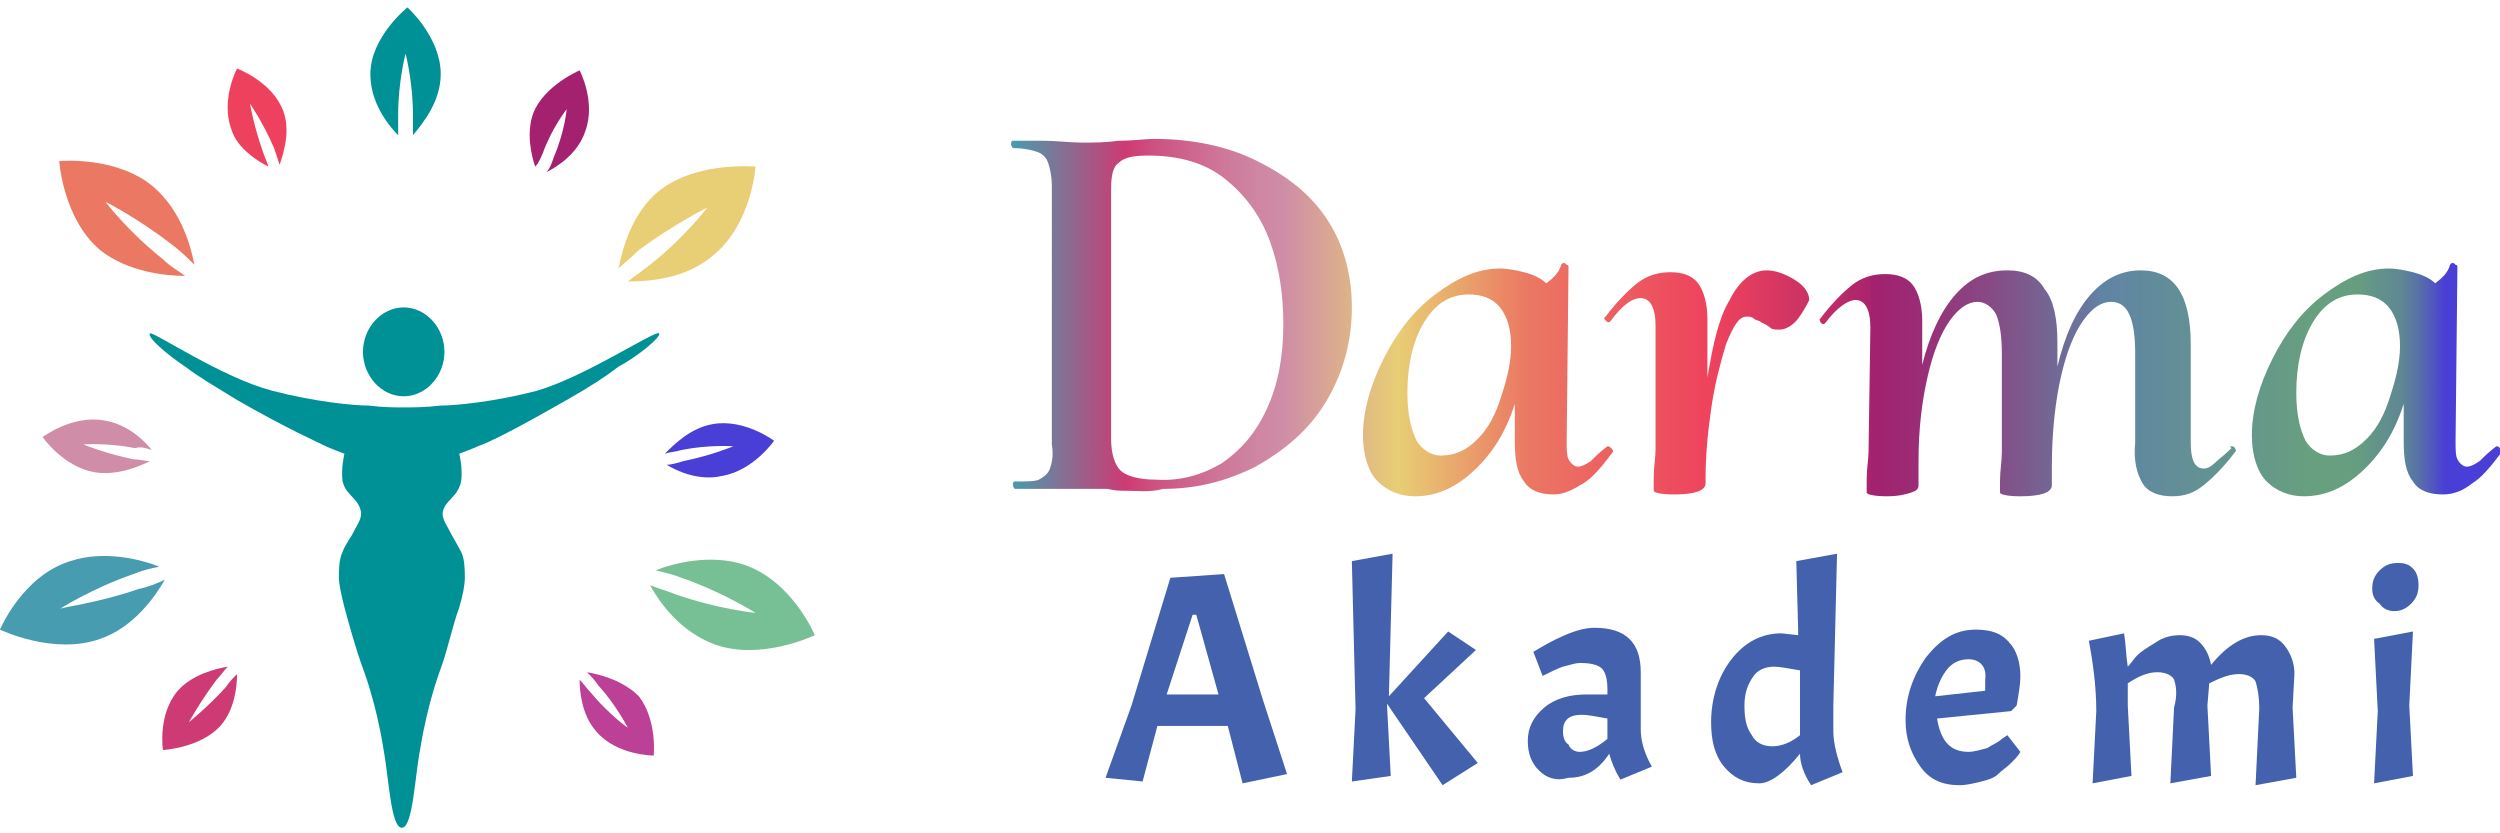
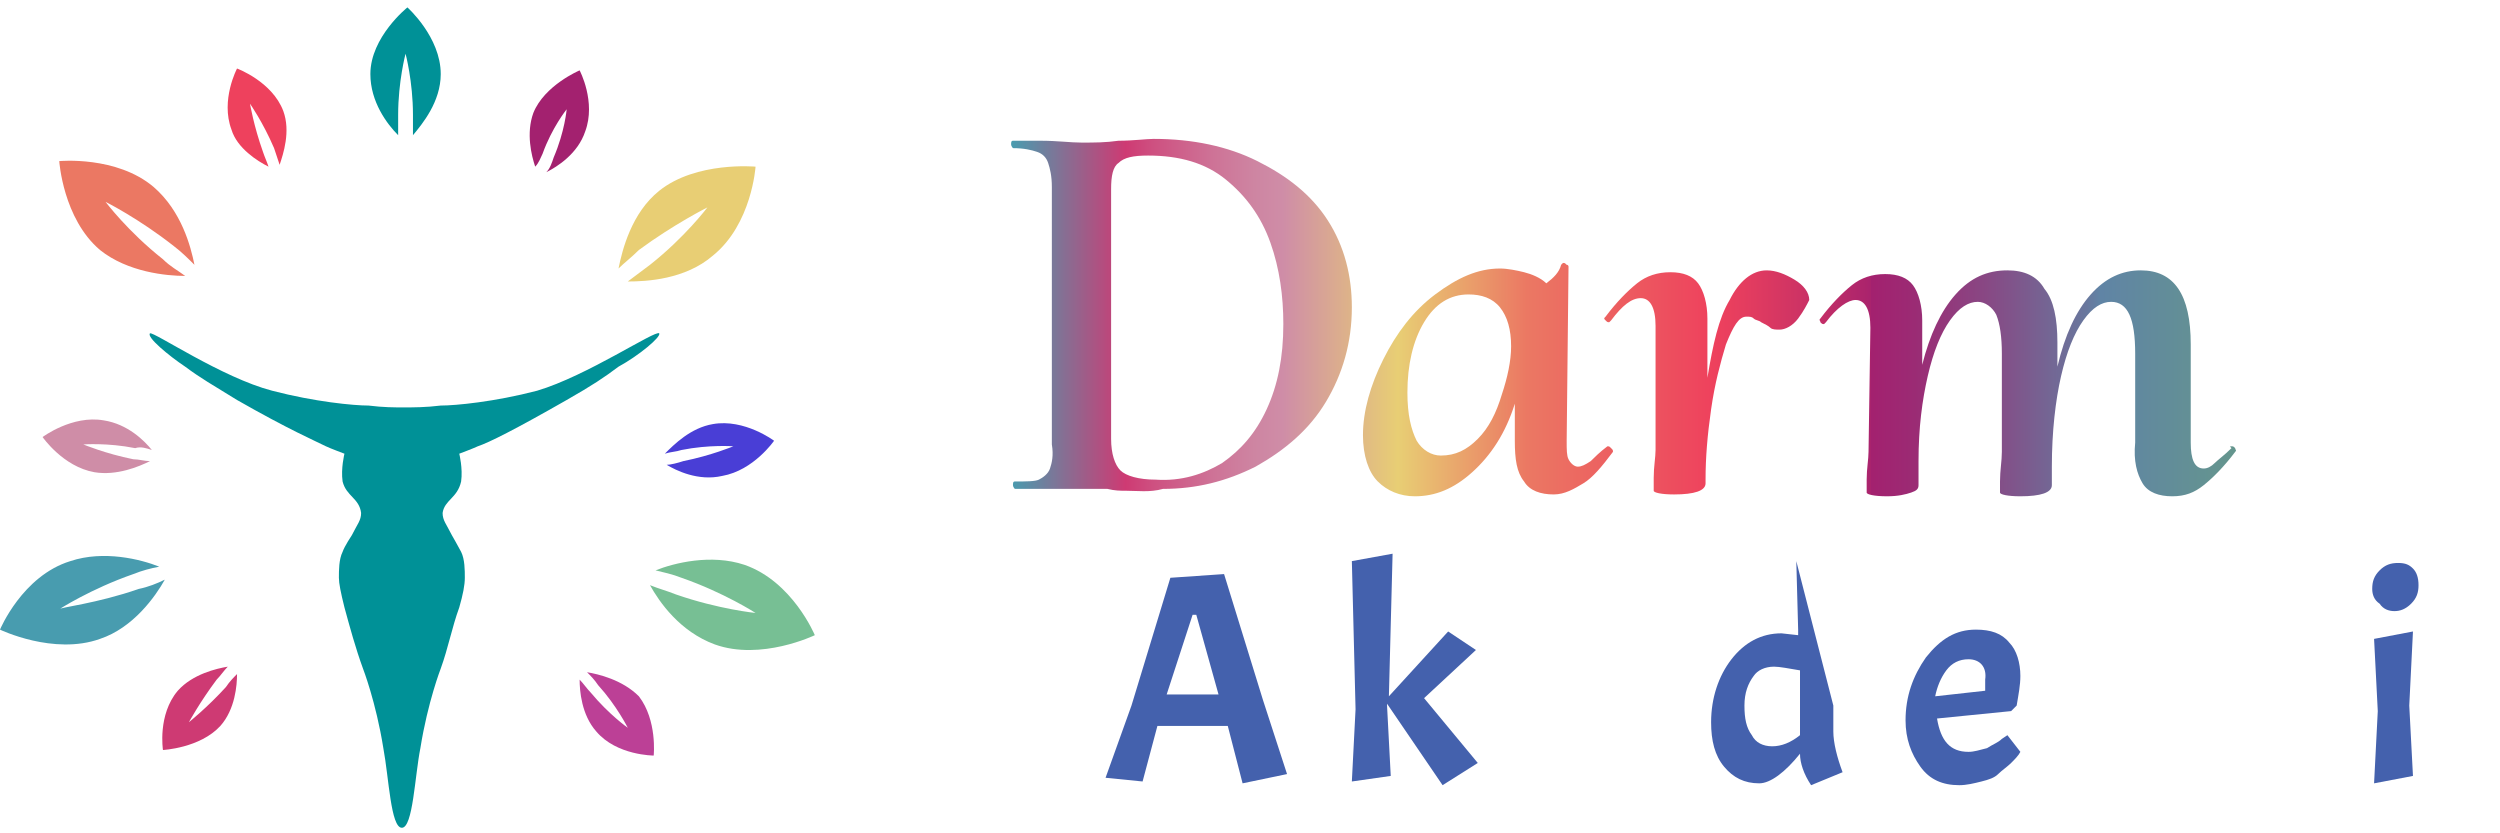
<svg xmlns="http://www.w3.org/2000/svg" version="1.1" id="Layer_1" x="0px" y="0px" width="900px" height="300px" viewBox="0 0 135 45" style="enable-background:new 0 0 135 45;" xml:space="preserve">
  <style type="text/css">
	.st0{fill:url(#SVGID_1_);}
	.st1{fill:url(#SVGID_00000097475557258626480320000005363949324646846635_);}
	.st2{fill:url(#SVGID_00000172430172722912641170000003458662433941571768_);}
	.st3{fill:url(#SVGID_00000014602546772921207580000004883783264593685905_);}
	.st4{fill:url(#SVGID_00000011748078751738232560000004177811626112483226_);}
	.st5{fill:#4461AD;}
	.st6{fill:#EE415D;}
	.st7{fill:#BC4096;}
	.st8{fill:#CF8DA7;}
	.st9{fill:#493ED6;}
	.st10{fill:#CE3A73;}
	.st11{fill:#A3216F;}
	.st12{fill:#EB7863;}
	.st13{fill:#77BF94;}
	.st14{fill:#489CAF;}
	.st15{fill:#E8CE74;}
	.st16{fill:#009197;}
</style>
  <g>
    <linearGradient id="SVGID_1_" gradientUnits="userSpaceOnUse" x1="54.581" y1="29.118" x2="132.034" y2="29.118" gradientTransform="matrix(1 0 0 -1 0 46.22)">
      <stop offset="0" style="stop-color:#489CAF" />
      <stop offset="8.000000e-02" style="stop-color:#CE3A73" />
      <stop offset="0.1" style="stop-color:#CE5181" />
      <stop offset="0.14" style="stop-color:#CE7296" />
      <stop offset="0.17" style="stop-color:#CE85A2" />
      <stop offset="0.19" style="stop-color:#CF8DA7" />
      <stop offset="0.27" style="stop-color:#E8CE74" />
      <stop offset="0.36" style="stop-color:#EB7863" />
      <stop offset="0.49" style="stop-color:#EE415D" />
      <stop offset="0.51" style="stop-color:#E53D5F" />
      <stop offset="0.55" style="stop-color:#CE3364" />
      <stop offset="0.6" style="stop-color:#A9236D" />
      <stop offset="0.6" style="stop-color:#A3216F" />
      <stop offset="0.63" style="stop-color:#9B2B74" />
      <stop offset="0.68" style="stop-color:#884884" />
      <stop offset="0.75" style="stop-color:#68779D" />
      <stop offset="0.76" style="stop-color:#6084A5" />
      <stop offset="0.91" style="stop-color:#67A07F" />
      <stop offset="0.94" style="stop-color:#669D81" />
      <stop offset="0.95" style="stop-color:#639588" />
      <stop offset="0.97" style="stop-color:#5F8794" />
      <stop offset="0.98" style="stop-color:#5974A5" />
      <stop offset="0.99" style="stop-color:#525BBB" />
      <stop offset="1" style="stop-color:#493ED6" />
    </linearGradient>
    <path class="st0" d="M60.8,26.5c-0.3,0-0.6,0-1-0.1c-0.4,0-0.8,0-1.3,0l-2.2,0c-0.4,0-0.9,0-1.5,0c0,0-0.1-0.1-0.1-0.2   s0-0.2,0.1-0.2c0.6,0,1.1,0,1.3-0.1s0.5-0.3,0.6-0.6c0.1-0.3,0.2-0.7,0.1-1.3V10.1c0-0.6-0.1-1-0.2-1.3c-0.1-0.3-0.3-0.5-0.6-0.6   c-0.3-0.1-0.7-0.2-1.3-0.2c0,0-0.1-0.1-0.1-0.2s0-0.2,0.1-0.2l1.5,0c0.9,0,1.6,0.1,2.2,0.1c0.7,0,1.3,0,2-0.1   c0.8,0,1.5-0.1,1.9-0.1c2.1,0,4,0.4,5.6,1.2s2.9,1.8,3.8,3.2c0.9,1.4,1.3,3,1.3,4.7c0,1.9-0.5,3.6-1.4,5.1   c-0.9,1.5-2.2,2.6-3.8,3.5c-1.6,0.8-3.2,1.2-5,1.2C62.1,26.6,61.4,26.5,60.8,26.5L60.8,26.5z M66,25c1-0.7,1.8-1.6,2.4-2.9   c0.6-1.3,0.9-2.8,0.9-4.6c0-1.5-0.2-3-0.7-4.4s-1.3-2.5-2.4-3.4c-1.1-0.9-2.5-1.3-4.2-1.3c-0.8,0-1.3,0.1-1.6,0.4   C60.1,9,60,9.5,60,10.2v13.5c0,0.8,0.2,1.4,0.5,1.7c0.3,0.3,1,0.5,1.9,0.5C63.8,26,65,25.6,66,25L66,25z" />
    <linearGradient id="SVGID_00000021825319017404673800000016706351146732218501_" gradientUnits="userSpaceOnUse" x1="54.581" y1="25.729" x2="132.034" y2="25.729" gradientTransform="matrix(1 0 0 -1 0 46.22)">
      <stop offset="0" style="stop-color:#489CAF" />
      <stop offset="8.000000e-02" style="stop-color:#CE3A73" />
      <stop offset="0.1" style="stop-color:#CE5181" />
      <stop offset="0.14" style="stop-color:#CE7296" />
      <stop offset="0.17" style="stop-color:#CE85A2" />
      <stop offset="0.19" style="stop-color:#CF8DA7" />
      <stop offset="0.27" style="stop-color:#E8CE74" />
      <stop offset="0.36" style="stop-color:#EB7863" />
      <stop offset="0.49" style="stop-color:#EE415D" />
      <stop offset="0.51" style="stop-color:#E53D5F" />
      <stop offset="0.55" style="stop-color:#CE3364" />
      <stop offset="0.6" style="stop-color:#A9236D" />
      <stop offset="0.6" style="stop-color:#A3216F" />
      <stop offset="0.63" style="stop-color:#9B2B74" />
      <stop offset="0.68" style="stop-color:#884884" />
      <stop offset="0.75" style="stop-color:#68779D" />
      <stop offset="0.76" style="stop-color:#6084A5" />
      <stop offset="0.91" style="stop-color:#67A07F" />
      <stop offset="0.94" style="stop-color:#669D81" />
      <stop offset="0.95" style="stop-color:#639588" />
      <stop offset="0.97" style="stop-color:#5F8794" />
      <stop offset="0.98" style="stop-color:#5974A5" />
      <stop offset="0.99" style="stop-color:#525BBB" />
      <stop offset="1" style="stop-color:#493ED6" />
    </linearGradient>
    <path style="fill:url(#SVGID_00000021825319017404673800000016706351146732218501_);" d="M86.8,24.1c0.1,0,0.1,0,0.2,0.1   c0.1,0.1,0.1,0.1,0.1,0.2c-0.6,0.8-1.1,1.4-1.6,1.7s-1,0.6-1.6,0.6c-0.7,0-1.3-0.2-1.6-0.7c-0.4-0.5-0.5-1.2-0.5-2.2v-2   c-0.5,1.6-1.3,2.8-2.3,3.7c-1,0.9-2,1.3-3.1,1.3c-0.8,0-1.5-0.3-2-0.8c-0.5-0.5-0.8-1.4-0.8-2.5c0-1.3,0.4-2.7,1.1-4.1   s1.6-2.6,2.8-3.5s2.3-1.4,3.5-1.4c0.4,0,0.9,0.1,1.3,0.2c0.4,0.1,0.9,0.3,1.2,0.6c0.4-0.3,0.7-0.6,0.8-1c0,0,0.1-0.1,0.1-0.1   c0.1,0,0.1,0,0.2,0.1c0.1,0,0.1,0.1,0.1,0.1l-0.1,9.4c0,0.5,0,0.8,0.1,1c0.1,0.2,0.3,0.4,0.5,0.4c0.2,0,0.4-0.1,0.7-0.3   C86.1,24.7,86.4,24.4,86.8,24.1C86.7,24.1,86.8,24.1,86.8,24.1L86.8,24.1z M79.8,23.7c0.6-0.6,1-1.4,1.3-2.4   c0.3-0.9,0.5-1.8,0.5-2.6c0-0.9-0.2-1.6-0.6-2.1s-1-0.7-1.7-0.7c-1,0-1.8,0.5-2.4,1.5c-0.6,1-0.9,2.3-0.9,3.8c0,1.2,0.2,2,0.5,2.6   c0.3,0.5,0.8,0.8,1.3,0.8C78.6,24.6,79.2,24.3,79.8,23.7L79.8,23.7z" />
    <linearGradient id="SVGID_00000104663974864428603620000017322707665995517571_" gradientUnits="userSpaceOnUse" x1="54.581" y1="25.579" x2="132.034" y2="25.579" gradientTransform="matrix(1 0 0 -1 0 46.22)">
      <stop offset="0" style="stop-color:#489CAF" />
      <stop offset="8.000000e-02" style="stop-color:#CE3A73" />
      <stop offset="0.1" style="stop-color:#CE5181" />
      <stop offset="0.14" style="stop-color:#CE7296" />
      <stop offset="0.17" style="stop-color:#CE85A2" />
      <stop offset="0.19" style="stop-color:#CF8DA7" />
      <stop offset="0.27" style="stop-color:#E8CE74" />
      <stop offset="0.36" style="stop-color:#EB7863" />
      <stop offset="0.49" style="stop-color:#EE415D" />
      <stop offset="0.51" style="stop-color:#E53D5F" />
      <stop offset="0.55" style="stop-color:#CE3364" />
      <stop offset="0.6" style="stop-color:#A9236D" />
      <stop offset="0.6" style="stop-color:#A3216F" />
      <stop offset="0.63" style="stop-color:#9B2B74" />
      <stop offset="0.68" style="stop-color:#884884" />
      <stop offset="0.75" style="stop-color:#68779D" />
      <stop offset="0.76" style="stop-color:#6084A5" />
      <stop offset="0.91" style="stop-color:#67A07F" />
      <stop offset="0.94" style="stop-color:#669D81" />
      <stop offset="0.95" style="stop-color:#639588" />
      <stop offset="0.97" style="stop-color:#5F8794" />
      <stop offset="0.98" style="stop-color:#5974A5" />
      <stop offset="0.99" style="stop-color:#525BBB" />
      <stop offset="1" style="stop-color:#493ED6" />
    </linearGradient>
    <path style="fill:url(#SVGID_00000104663974864428603620000017322707665995517571_);" d="M97.1,17.2c-0.3,0.4-0.7,0.6-1,0.6   c-0.2,0-0.4,0-0.5-0.1s-0.3-0.2-0.5-0.3c-0.1-0.1-0.3-0.1-0.4-0.2c-0.1-0.1-0.2-0.1-0.4-0.1c-0.4,0-0.7,0.5-1.1,1.5   c-0.3,1-0.6,2.1-0.8,3.5c-0.2,1.4-0.3,2.6-0.3,3.8v0.2c0,0.4-0.6,0.6-1.7,0.6c-0.7,0-1.1-0.1-1.1-0.2v-0.7c0-0.6,0.1-1.1,0.1-1.5   l0-6.7c0-1-0.3-1.5-0.8-1.5c-0.5,0-1,0.4-1.6,1.2c0,0-0.1,0.1-0.1,0.1c-0.1,0-0.1,0-0.2-0.1s-0.1-0.1,0-0.2   c0.6-0.8,1.2-1.4,1.7-1.8s1.1-0.6,1.8-0.6c0.7,0,1.2,0.2,1.5,0.6s0.5,1.1,0.5,1.9l0,3.2c0.3-1.8,0.6-3.2,1.2-4.2   c0.5-1,1.2-1.6,2-1.6c0.5,0,1,0.2,1.5,0.5c0.5,0.3,0.8,0.7,0.8,1.1C97.6,16.4,97.4,16.8,97.1,17.2L97.1,17.2z" />
    <linearGradient id="SVGID_00000005238352426500416950000010140434063105084597_" gradientUnits="userSpaceOnUse" x1="54.581" y1="25.614" x2="132.034" y2="25.614" gradientTransform="matrix(1 0 0 -1 0 46.22)">
      <stop offset="0" style="stop-color:#489CAF" />
      <stop offset="8.000000e-02" style="stop-color:#CE3A73" />
      <stop offset="0.1" style="stop-color:#CE5181" />
      <stop offset="0.14" style="stop-color:#CE7296" />
      <stop offset="0.17" style="stop-color:#CE85A2" />
      <stop offset="0.19" style="stop-color:#CF8DA7" />
      <stop offset="0.27" style="stop-color:#E8CE74" />
      <stop offset="0.36" style="stop-color:#EB7863" />
      <stop offset="0.49" style="stop-color:#EE415D" />
      <stop offset="0.51" style="stop-color:#E53D5F" />
      <stop offset="0.55" style="stop-color:#CE3364" />
      <stop offset="0.6" style="stop-color:#A9236D" />
      <stop offset="0.6" style="stop-color:#A3216F" />
      <stop offset="0.63" style="stop-color:#9B2B74" />
      <stop offset="0.68" style="stop-color:#884884" />
      <stop offset="0.75" style="stop-color:#68779D" />
      <stop offset="0.76" style="stop-color:#6084A5" />
      <stop offset="0.91" style="stop-color:#67A07F" />
      <stop offset="0.94" style="stop-color:#669D81" />
      <stop offset="0.95" style="stop-color:#639588" />
      <stop offset="0.97" style="stop-color:#5F8794" />
      <stop offset="0.98" style="stop-color:#5974A5" />
      <stop offset="0.99" style="stop-color:#525BBB" />
      <stop offset="1" style="stop-color:#493ED6" />
    </linearGradient>
    <path style="fill:url(#SVGID_00000005238352426500416950000010140434063105084597_);" d="M120.5,24.1c0.1,0,0.1,0,0.2,0.1   c0,0.1,0.1,0.1,0,0.2c-0.6,0.8-1.2,1.4-1.7,1.8c-0.5,0.4-1,0.6-1.7,0.6c-0.7,0-1.3-0.2-1.6-0.7c-0.3-0.5-0.5-1.2-0.4-2.2l0-4.8   c0-1.9-0.4-2.8-1.3-2.8c-0.5,0-1,0.3-1.5,1c-0.5,0.7-0.9,1.7-1.2,3c-0.3,1.3-0.5,3-0.5,4.9v1c0,0.4-0.6,0.6-1.7,0.6   c-0.7,0-1.1-0.1-1.1-0.2l0-0.6c0-0.6,0.1-1.1,0.1-1.6l0-5.3c0-0.9-0.1-1.6-0.3-2.1c-0.2-0.4-0.6-0.7-1-0.7c-0.5,0-1,0.3-1.5,1   s-0.9,1.7-1.2,3c-0.3,1.3-0.5,2.8-0.5,4.6v1.3c0,0.2-0.1,0.3-0.4,0.4c-0.3,0.1-0.7,0.2-1.3,0.2c-0.7,0-1.1-0.1-1.1-0.2v-0.7   c0-0.6,0.1-1.1,0.1-1.5l0.1-6.7c0-1-0.3-1.5-0.8-1.5c-0.4,0-1,0.4-1.6,1.2c0,0-0.1,0.1-0.1,0.1c-0.1,0-0.1,0-0.2-0.1   c0-0.1-0.1-0.1,0-0.2c0.6-0.8,1.2-1.4,1.7-1.8s1.1-0.6,1.8-0.6c0.7,0,1.2,0.2,1.5,0.6c0.3,0.4,0.5,1.1,0.5,1.9v2.4   c0.4-1.6,1-2.9,1.8-3.8c0.8-0.9,1.7-1.3,2.8-1.3c0.9,0,1.6,0.3,2,1c0.5,0.6,0.7,1.6,0.7,2.9v1.3c0.4-1.7,1-3,1.8-3.9   c0.8-0.9,1.7-1.3,2.7-1.3c1.8,0,2.7,1.3,2.7,4l0,5.3c0,0.9,0.2,1.4,0.7,1.4c0.2,0,0.4-0.1,0.6-0.3c0.2-0.2,0.5-0.4,0.9-0.8   C120.4,24.1,120.4,24.1,120.5,24.1L120.5,24.1z" />
    <linearGradient id="SVGID_00000129885988443699506460000011900732515749915041_" gradientUnits="userSpaceOnUse" x1="54.581" y1="25.729" x2="132.034" y2="25.729" gradientTransform="matrix(1 0 0 -1 0 46.22)">
      <stop offset="0" style="stop-color:#489CAF" />
      <stop offset="8.000000e-02" style="stop-color:#CE3A73" />
      <stop offset="0.1" style="stop-color:#CE5181" />
      <stop offset="0.14" style="stop-color:#CE7296" />
      <stop offset="0.17" style="stop-color:#CE85A2" />
      <stop offset="0.19" style="stop-color:#CF8DA7" />
      <stop offset="0.27" style="stop-color:#E8CE74" />
      <stop offset="0.36" style="stop-color:#EB7863" />
      <stop offset="0.49" style="stop-color:#EE415D" />
      <stop offset="0.51" style="stop-color:#E53D5F" />
      <stop offset="0.55" style="stop-color:#CE3364" />
      <stop offset="0.6" style="stop-color:#A9236D" />
      <stop offset="0.6" style="stop-color:#A3216F" />
      <stop offset="0.63" style="stop-color:#9B2B74" />
      <stop offset="0.68" style="stop-color:#884884" />
      <stop offset="0.75" style="stop-color:#68779D" />
      <stop offset="0.76" style="stop-color:#6084A5" />
      <stop offset="0.91" style="stop-color:#67A07F" />
      <stop offset="0.94" style="stop-color:#669D81" />
      <stop offset="0.95" style="stop-color:#639588" />
      <stop offset="0.97" style="stop-color:#5F8794" />
      <stop offset="0.98" style="stop-color:#5974A5" />
      <stop offset="0.99" style="stop-color:#525BBB" />
      <stop offset="1" style="stop-color:#493ED6" />
    </linearGradient>
-     <path style="fill:url(#SVGID_00000129885988443699506460000011900732515749915041_);" d="M134.8,24.1c0.1,0,0.1,0,0.2,0.1   c0.1,0.1,0.1,0.1,0.1,0.2c-0.6,0.8-1.1,1.4-1.6,1.7c-0.5,0.4-1,0.6-1.6,0.6c-0.7,0-1.3-0.2-1.6-0.7c-0.4-0.5-0.5-1.2-0.5-2.2v-2   c-0.5,1.6-1.3,2.8-2.3,3.7c-1,0.9-2,1.3-3.1,1.3c-0.8,0-1.5-0.3-2-0.8c-0.5-0.5-0.8-1.4-0.8-2.5c0-1.3,0.4-2.7,1.1-4.1   c0.7-1.4,1.6-2.6,2.8-3.5s2.3-1.4,3.5-1.4c0.4,0,0.9,0.1,1.3,0.2c0.4,0.1,0.9,0.3,1.2,0.6c0.4-0.3,0.7-0.6,0.8-1   c0,0,0.1-0.1,0.1-0.1c0.1,0,0.1,0,0.2,0.1c0.1,0,0.1,0.1,0.1,0.1l-0.1,9.4c0,0.5,0,0.8,0.1,1c0.1,0.2,0.3,0.4,0.5,0.4   c0.2,0,0.4-0.1,0.7-0.3C134.1,24.7,134.4,24.4,134.8,24.1C134.7,24.1,134.7,24.1,134.8,24.1L134.8,24.1z M127.8,23.7   c0.6-0.6,1-1.4,1.3-2.4c0.3-0.9,0.5-1.8,0.5-2.6c0-0.9-0.2-1.6-0.6-2.1c-0.4-0.5-1-0.7-1.7-0.7c-1,0-1.8,0.5-2.4,1.5   c-0.6,1-0.9,2.3-0.9,3.8c0,1.2,0.2,2,0.5,2.6c0.3,0.5,0.8,0.8,1.3,0.8C126.6,24.6,127.2,24.3,127.8,23.7L127.8,23.7z" />
    <path class="st5" d="M67.1,42.3l-0.8-3.1h-3.8l-0.8,3l-2-0.2l1.4-3.9l2.1-6.9l2.9-0.2l2.1,6.8l1.3,4L67.1,42.3z M64.6,33.2h-0.2   L63,37.5h2.8L64.6,33.2z" />
    <path class="st5" d="M77.9,42.4l-3-4.4v0.1l0.2,3.8L73,42.2l0.2-3.9L73,30.3l2.2-0.4l-0.2,7.7l3.2-3.5l1.5,1l-2.8,2.6l2.9,3.5   L77.9,42.4z" />
-     <path class="st5" d="M83.1,41.6c-0.4-0.4-0.6-0.9-0.6-1.6c0-0.7,0.3-1.3,0.9-1.8c0.6-0.5,1.4-0.7,2.3-0.7h1.1v-0.3   c0-0.5-0.1-0.9-0.3-1.1c-0.2-0.2-0.6-0.3-1.2-0.3c-0.2,0-0.5,0.1-0.9,0.2c-0.3,0.1-0.7,0.3-1.1,0.5l-0.5-1.3c0.5-0.3,1-0.6,1.7-0.9   c0.7-0.3,1.2-0.4,1.6-0.4c1.7,0,2.5,0.8,2.5,2.4v3.1c0,0.6,0.2,1.3,0.6,2l-1.7,0.7c-0.3-0.5-0.5-1-0.6-1.4   c-0.6,0.9-1.3,1.3-2.2,1.3C84,42.2,83.5,42,83.1,41.6z M85.3,40.6c0.4,0,0.9-0.2,1.5-0.7v-1.1c-0.6-0.1-1-0.2-1.4-0.2   c-0.7,0-1,0.3-1,0.9c0,0.3,0.1,0.6,0.3,0.7C84.8,40.5,85.1,40.6,85.3,40.6z" />
-     <path class="st5" d="M97.2,40.7c-0.8,1-1.6,1.6-2.2,1.6c-0.8,0-1.4-0.3-1.9-0.9c-0.5-0.6-0.7-1.4-0.7-2.4c0-1.3,0.4-2.5,1.1-3.4   c0.7-0.9,1.6-1.4,2.7-1.4l0.9,0.1V34L97,30.3l2.2-0.4L99,38.1v1.4c0,0.6,0.2,1.4,0.5,2.2l-1.7,0.7C97.4,41.8,97.2,41.2,97.2,40.7z    M94.2,38.1c0,0.7,0.1,1.2,0.4,1.6c0.2,0.4,0.6,0.6,1.1,0.6c0.5,0,1-0.2,1.5-0.6v-3.5c-0.6-0.1-1.1-0.2-1.4-0.2   c-0.5,0-0.9,0.2-1.1,0.5C94.4,36.9,94.2,37.4,94.2,38.1z" />
+     <path class="st5" d="M97.2,40.7c-0.8,1-1.6,1.6-2.2,1.6c-0.8,0-1.4-0.3-1.9-0.9c-0.5-0.6-0.7-1.4-0.7-2.4c0-1.3,0.4-2.5,1.1-3.4   c0.7-0.9,1.6-1.4,2.7-1.4l0.9,0.1V34L97,30.3L99,38.1v1.4c0,0.6,0.2,1.4,0.5,2.2l-1.7,0.7C97.4,41.8,97.2,41.2,97.2,40.7z    M94.2,38.1c0,0.7,0.1,1.2,0.4,1.6c0.2,0.4,0.6,0.6,1.1,0.6c0.5,0,1-0.2,1.5-0.6v-3.5c-0.6-0.1-1.1-0.2-1.4-0.2   c-0.5,0-0.9,0.2-1.1,0.5C94.4,36.9,94.2,37.4,94.2,38.1z" />
    <path class="st5" d="M106.3,40.6c0.3,0,0.6-0.1,1-0.2c0.3-0.2,0.6-0.3,0.8-0.5l0.3-0.2l0.7,0.9c-0.1,0.2-0.3,0.4-0.5,0.6   c-0.2,0.2-0.5,0.4-0.7,0.6c-0.2,0.2-0.5,0.3-0.9,0.4c-0.4,0.1-0.8,0.2-1.2,0.2c-0.9,0-1.6-0.3-2.1-1c-0.5-0.7-0.8-1.5-0.8-2.5   c0-1.3,0.4-2.4,1.1-3.4c0.8-1,1.6-1.5,2.7-1.5c0.8,0,1.4,0.2,1.8,0.7c0.4,0.4,0.6,1.1,0.6,1.8c0,0.5-0.1,1-0.2,1.6l-0.3,0.3l-4,0.4   C104.8,40,105.3,40.6,106.3,40.6z M106.3,35.6c-0.5,0-0.9,0.2-1.2,0.6c-0.3,0.4-0.5,0.9-0.6,1.4l2.7-0.3c0-0.2,0-0.4,0-0.6   C107.3,36,106.9,35.6,106.3,35.6z" />
-     <path class="st5" d="M117.4,36.7c-0.1-0.2-0.4-0.4-0.9-0.4c-0.5,0-1,0.2-1.6,0.6v1.2l0.2,3.8l-2.1,0.4l0.2-3.9   c0-1.4-0.2-2.7-0.4-3.8l1.9-0.4c0.1,0.6,0.1,1.2,0.2,1.8c0.2-0.2,0.3-0.4,0.5-0.6c0.2-0.2,0.5-0.4,1-0.7c0.4-0.3,0.9-0.4,1.3-0.4   c0.4,0,0.8,0.1,1.1,0.4c0.3,0.3,0.5,0.7,0.6,1.2c0.9-1.1,1.8-1.6,2.7-1.6c0.6,0,1,0.2,1.3,0.6c0.3,0.4,0.5,0.9,0.5,1.5l-0.1,1.8   l0.2,3.8l-2.2,0.4l0.2-4.1c0-0.7-0.1-1.2-0.2-1.5c-0.1-0.2-0.4-0.4-0.9-0.4s-1,0.2-1.6,0.5l-0.1,1.2l0.2,3.8l-2.2,0.4l0.2-4.1   C117.6,37.5,117.5,37,117.4,36.7z" />
    <path class="st5" d="M128.1,31.8c0-0.4,0.1-0.7,0.4-1c0.3-0.3,0.6-0.4,1-0.4c0.4,0,0.6,0.1,0.8,0.3c0.2,0.2,0.3,0.5,0.3,0.9   c0,0.4-0.1,0.7-0.4,1c-0.3,0.3-0.6,0.4-0.9,0.4s-0.6-0.1-0.8-0.4C128.2,32.4,128.1,32.1,128.1,31.8z M130.3,34.1l-0.2,4l0.2,3.8   l-2.1,0.4l0.2-3.9l-0.2-3.9L130.3,34.1z" />
    <g>
      <path class="st6" d="M14.5,9c-0.1-0.3-0.2-0.5-0.3-0.8c-0.5-1.4-0.7-2.6-0.7-2.6s0.7,1,1.3,2.4c0.1,0.3,0.2,0.6,0.3,0.9    c0.2-0.6,0.6-1.8,0.2-2.9c-0.6-1.6-2.5-2.3-2.5-2.3s-0.9,1.7-0.3,3.3C12.8,8,13.9,8.7,14.5,9z" />
      <path class="st7" d="M31.7,36.3c0.2,0.2,0.4,0.4,0.6,0.7c1,1.1,1.6,2.3,1.6,2.3s-1-0.7-2-1.9c-0.2-0.2-0.4-0.5-0.6-0.7    c0,0.6,0.1,1.9,0.9,2.8c1.1,1.3,3.1,1.3,3.1,1.3s0.2-1.9-0.8-3.2C33.6,36.7,32.3,36.4,31.7,36.3L31.7,36.3z" />
      <path class="st8" d="M8.2,24.3c-0.4-0.5-1.3-1.4-2.6-1.6c-1.7-0.3-3.3,0.9-3.3,0.9s1.1,1.6,2.8,1.9c1.2,0.2,2.4-0.3,3-0.6    c-0.3,0-0.6-0.1-0.9-0.1c-1.5-0.3-2.7-0.8-2.7-0.8s1.3-0.1,2.8,0.2C7.6,24.1,7.9,24.2,8.2,24.3L8.2,24.3z" />
      <path class="st9" d="M36,25.1c0.5,0.3,1.7,0.9,3,0.6c1.7-0.3,2.8-1.9,2.8-1.9s-1.6-1.2-3.3-0.9c-1.2,0.2-2.1,1.1-2.6,1.6    c0.3-0.1,0.6-0.1,0.9-0.2c1.5-0.3,2.8-0.2,2.8-0.2s-1.2,0.5-2.7,0.8C36.6,25,36.2,25.1,36,25.1L36,25.1z" />
      <path class="st10" d="M12.2,37.1c-1,1.1-2,1.9-2,1.9s0.6-1.1,1.5-2.3c0.2-0.2,0.4-0.5,0.6-0.7c-0.6,0.1-1.9,0.4-2.7,1.3    c-1.1,1.3-0.8,3.2-0.8,3.2s2-0.1,3.1-1.3c0.8-0.9,0.9-2.2,0.9-2.8C12.6,36.6,12.4,36.8,12.2,37.1L12.2,37.1z" />
      <path class="st11" d="M29.3,8.3c0.5-1.4,1.3-2.4,1.3-2.4s-0.1,1.2-0.7,2.6c-0.1,0.3-0.2,0.6-0.4,0.8c0.6-0.3,1.7-1,2.1-2.2    c0.6-1.6-0.3-3.3-0.3-3.3s-1.9,0.8-2.5,2.3c-0.4,1.1-0.1,2.3,0.1,2.9C29.1,8.8,29.2,8.5,29.3,8.3L29.3,8.3z" />
      <path class="st12" d="M5.4,13.5c1.5,1.2,3.6,1.4,4.6,1.4c-0.4-0.3-0.8-0.5-1.2-0.9c-1.9-1.5-3.1-3.1-3.1-3.1s1.8,0.9,3.7,2.4    c0.4,0.3,0.8,0.7,1.1,1c-0.2-1-0.7-2.9-2.2-4.2C6.3,8.4,3.2,8.7,3.2,8.7S3.4,11.8,5.4,13.5L5.4,13.5z" />
      <path class="st13" d="M40.2,30.5c-1.8-0.6-3.8-0.1-4.8,0.3c0.4,0.1,0.9,0.2,1.4,0.4c2.3,0.8,4,1.9,4,1.9s-2-0.2-4.3-1    c-0.5-0.2-0.9-0.3-1.4-0.5c0.5,0.9,1.6,2.5,3.5,3.2c2.5,0.9,5.4-0.5,5.4-0.5S42.8,31.4,40.2,30.5z" />
      <path class="st14" d="M3.2,32.9c0,0,1.7-1.1,4-1.9c0.5-0.2,0.9-0.3,1.4-0.4c-1-0.4-3-0.9-4.8-0.3C1.2,31.1,0,34,0,34    s2.9,1.4,5.4,0.5c1.8-0.6,3-2.3,3.5-3.2c-0.4,0.2-0.9,0.4-1.4,0.5C5.2,32.6,3.2,32.8,3.2,32.9L3.2,32.9z" />
      <path class="st15" d="M38.2,11.2c0,0-1.2,1.6-3.1,3.1c-0.4,0.3-0.8,0.6-1.2,0.9c1,0,3.1-0.1,4.6-1.4c2.1-1.7,2.3-4.8,2.3-4.8    s-3.2-0.3-5.2,1.3c-1.5,1.2-2,3.2-2.2,4.2c0.3-0.3,0.7-0.6,1.1-1C36.4,12.1,38.2,11.2,38.2,11.2L38.2,11.2z" />
      <g>
-         <path class="st16" d="M24,19c0,1.3-1,2.4-2.2,2.4s-2.2-1.1-2.2-2.4s1-2.4,2.2-2.4S24,17.7,24,19z" />
        <path class="st16" d="M35.6,18c-0.2-0.2-3.9,2.3-6.6,3.1c-2.3,0.6-4.4,0.8-5.2,0.8C23,22,22.3,22,21.8,22c-0.5,0-1.1,0-1.9-0.1     c-0.8,0-2.9-0.2-5.2-0.8C12,20.4,8.3,17.9,8.1,18c-0.2,0.2,1,1.2,1.9,1.8c0.8,0.6,1.5,1,2.8,1.8c2.8,1.6,4.2,2.2,4.8,2.5     c0.2,0.1,1,0.4,1,0.4s-0.2,0.8-0.1,1.5c0.2,0.8,0.9,0.9,1,1.7c0,0.4-0.2,0.6-0.5,1.2l0,0c0,0-0.4,0.6-0.5,0.9     c-0.2,0.4-0.2,1-0.2,1.4c0,0.3,0.1,0.8,0.3,1.6c0.3,1.1,0.6,2.2,1,3.3c0,0,0.7,1.8,1.1,4.3c0.3,1.6,0.4,4.3,1,4.3s0.7-2.8,1-4.3     c0.4-2.5,1.1-4.3,1.1-4.3c0.4-1.1,0.6-2.2,1-3.3c0.2-0.7,0.3-1.2,0.3-1.6c0-0.4,0-1-0.2-1.4c-0.1-0.2-0.5-0.9-0.5-0.9l0,0     c-0.3-0.6-0.5-0.8-0.5-1.2c0.1-0.7,0.8-0.8,1-1.7c0.1-0.7-0.1-1.5-0.1-1.5s0.8-0.3,1-0.4c0.6-0.2,2-0.9,4.8-2.5     c1.4-0.8,2-1.2,2.8-1.8C34.5,19.2,35.7,18.2,35.6,18z" />
      </g>
      <path class="st16" d="M21.5,6.2c0-1.8,0.4-3.3,0.4-3.3s0.4,1.5,0.4,3.3c0,0.4,0,0.7,0,1.1c0.5-0.6,1.5-1.8,1.5-3.3    c0-2-1.8-3.6-1.8-3.6S20,2,20,4c0,1.5,0.9,2.7,1.5,3.3C21.5,6.9,21.5,6.6,21.5,6.2L21.5,6.2z" />
    </g>
  </g>
</svg>